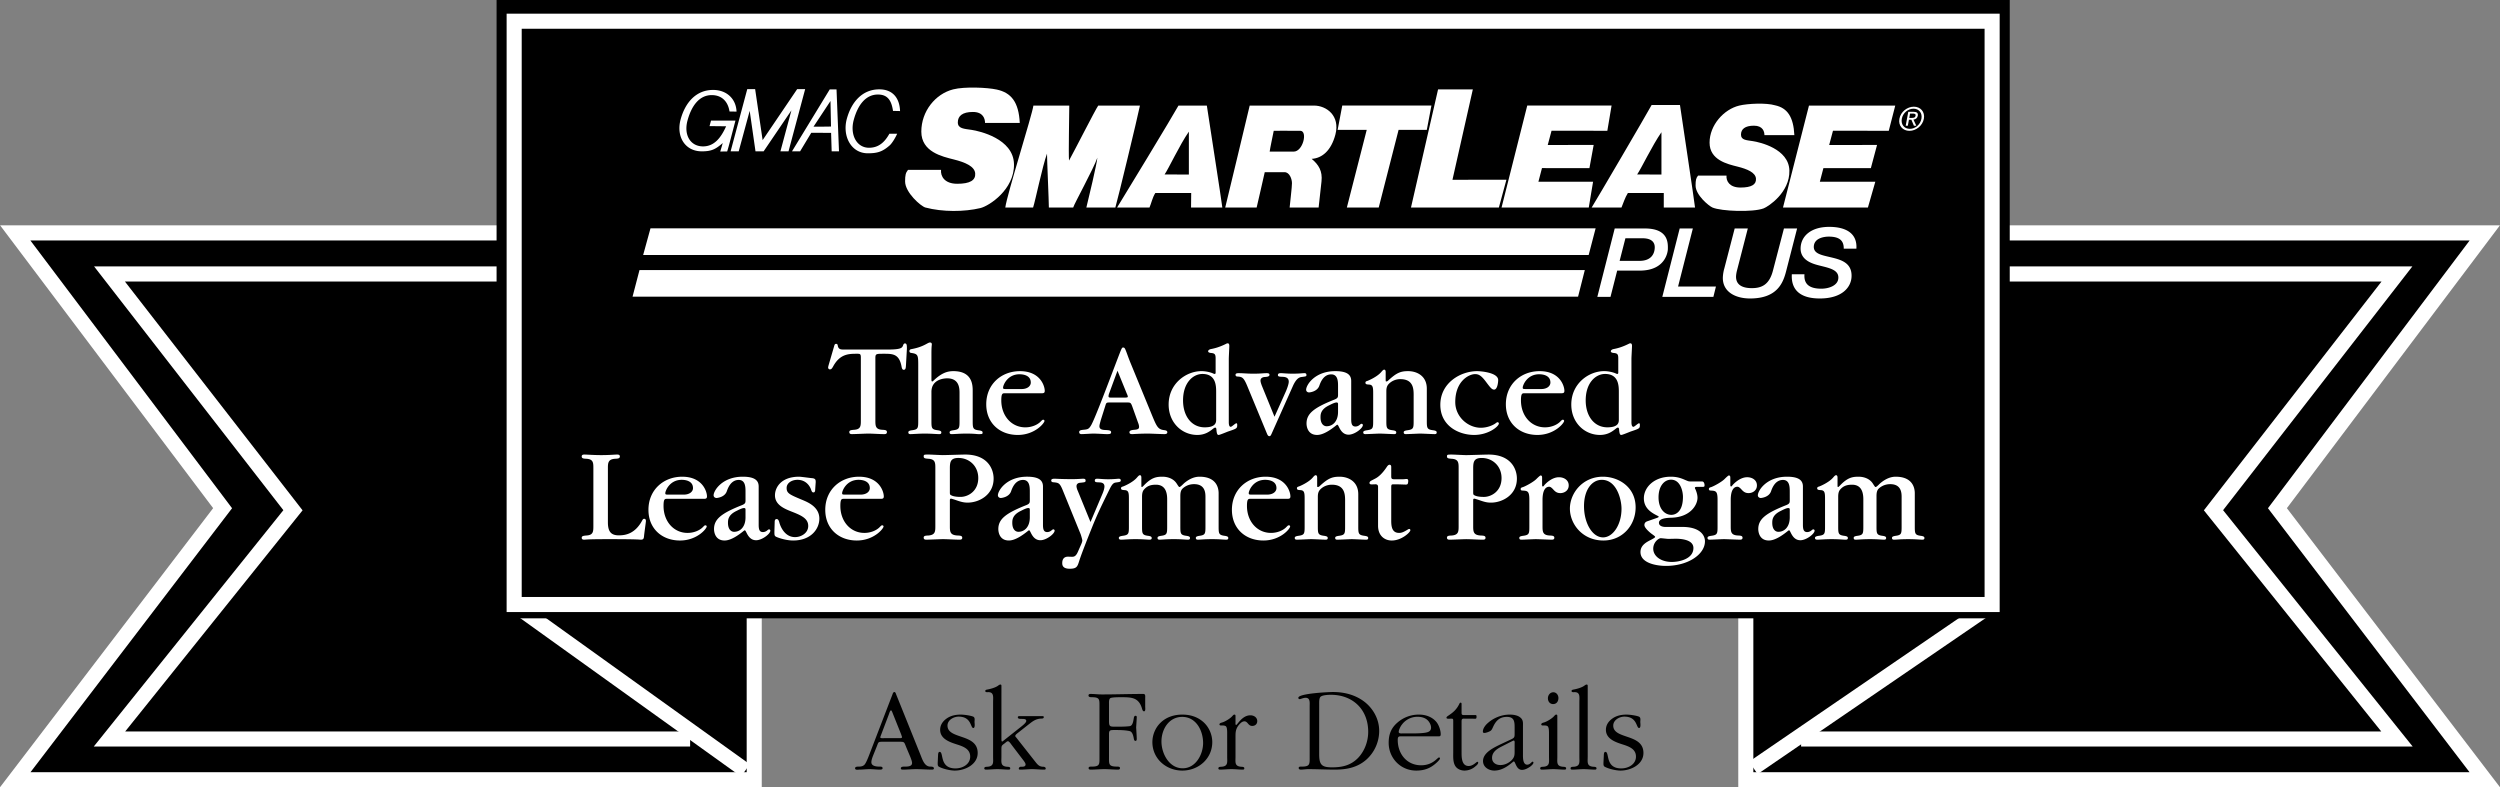
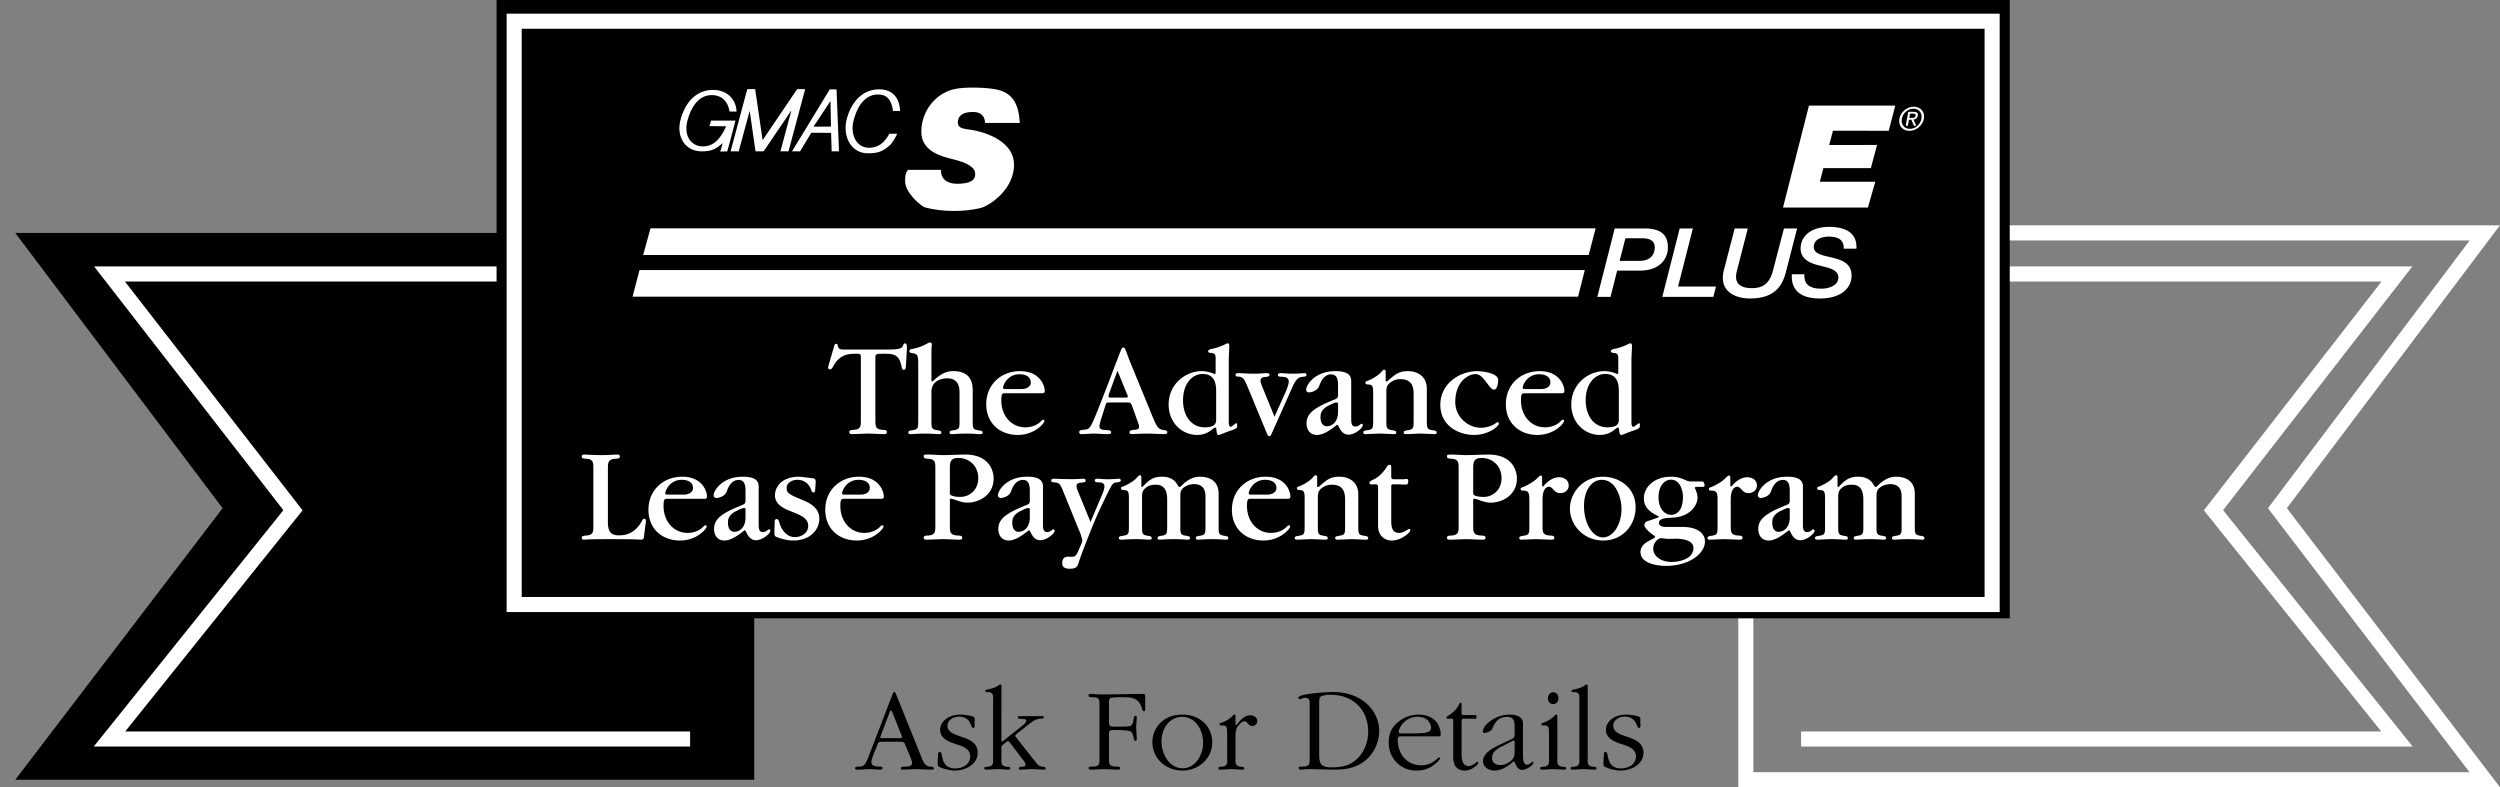
<svg xmlns="http://www.w3.org/2000/svg" width="331.538" height="104.406">
  <rect width="100%" height="100%" fill="#808080" stroke="none" />
  <defs>
    <clipPath id="a">
      <path d="M220 19h111.54v85.41H220Zm0 0" />
    </clipPath>
    <clipPath id="b">
      <path d="M227 25h103v79.41H227Zm0 0" />
    </clipPath>
    <clipPath id="c">
-       <path d="M0 19h112v85.41H0Zm0 0" />
-     </clipPath>
+       </clipPath>
    <clipPath id="d">
-       <path d="M56 68h55v36.41H56Zm0 0" />
-     </clipPath>
+       </clipPath>
    <clipPath id="e">
      <path d="M221 68h55v36.41h-55zm0 0" />
    </clipPath>
    <clipPath id="f">
      <path d="M3 25h100v79.41H3Zm0 0" />
    </clipPath>
  </defs>
-   <path d="M231.522 103.406v-72.52h98l-27.5 36.509 27.5 36.011h-98" />
  <g clip-path="url(#a)" transform="translate(-.002 -.004)">
    <path fill="none" stroke="#fff" stroke-width="2" d="M231.523 103.41V30.89h98l-27.5 36.508 27.5 36.012zm0 0" />
  </g>
  <g clip-path="url(#b)" transform="translate(-.002 -.004)">
    <path fill="none" stroke="#fff" stroke-width="2" d="M264.855 36.336h53.02l-24.332 31.336 24.332 30.332h-79.02" />
  </g>
  <path d="M100.022 103.406v-72.52h-98l27.5 36.509-27.5 36.011h98" />
  <g clip-path="url(#c)" transform="translate(-.002 -.004)">
    <path fill="none" stroke="#fff" stroke-width="2" d="M100.023 103.41V30.89h-98l27.5 36.508-27.5 36.012Zm0 0" />
  </g>
  <g clip-path="url(#d)" transform="translate(-.002 -.004)">
    <path fill="none" stroke="#fff" stroke-width="2" d="m68.188 80.172 30.667 22" />
  </g>
  <g clip-path="url(#e)" transform="translate(-.002 -.004)">
-     <path fill="none" stroke="#fff" stroke-width="2" d="m232.523 101.836 31.665-21.664" />
-   </g>
+     </g>
  <g clip-path="url(#f)" transform="translate(-.002 -.004)">
    <path fill="none" stroke="#fff" stroke-width="2" d="M67.543 36.336h-53.02l24.332 31.336-24.332 30.332h77" />
  </g>
  <path d="M266.522 82V0H65.854v82h200.668" />
  <path d="M264.186 80.168V2.812h-196v77.356h196" />
  <path fill="none" stroke="#fff" stroke-width="2" d="M264.186 80.168V2.813h-196v77.355Zm0 0" />
  <path fill="#fff" d="m210.17 35.813-.894 3.53H83.886l.921-3.53H210.17m1.434-5.532-.922 3.535H85.292l.972-3.535h125.34m-85.199-18.429c1.507-.387 4.535-.25 5.773.023 1.914.414 2.922 1.64 3.059 4.43h-4.606c0-.54-.23-1.457-1.613-1.457s-1.996.535-1.996 1.379c0 .847.844.847 1.844 1 .996.152 5.527 1.152 5.605 4.53.078 3.38-3.312 5.563-4.453 5.837-2.137.511-5.027.531-7.297-.074-.594-.16-2.691-1.989-2.691-3.457 0-.844.078-1.153.386-1.536h4.38c-.079.844.46 1.844 2.148 1.844 1.691 0 2.457-.46 2.383-1.383-.079-.922-1.309-1.46-2.844-1.843-1.535-.387-4.301-1-4.301-3.688 0-2.687 1.844-5 4.223-5.605" />
-   <path fill="#fff" d="M137.045 14h4.758c0 1.309-.113 6.297-.035 7.297.766-1.383 3.492-6.758 3.875-7.297h5.531c-.308 1.535-2.957 12.52-3.262 13.52h-3.843c.308-1.23 1.383-5.762 1.46-6.606-.538 1.535-3.05 6.066-3.206 6.606h-3.227c0-.848-.246-6.301-.246-7.145-.617 1.691-1.54 6.223-1.844 7.145h-3.687c.23-1.77 3.57-12.29 3.726-13.52m19.043 9.14h-1.648c.535-.769 1.996-3.917 3.222-5.683v5.684h-1.574l-.23 2.457h2.113c0 .77-.02 1.382-.02 1.922h4.149c-.078-.77-1.902-12.446-2.055-13.52h-3.761c-.618 1.152-7.606 12.672-8.141 13.52h4.297c.234-.54.387-1.31.77-1.922h2.648l.23-2.457m13.962-5.801c.945-.004 2.12-.008 2.398.004 1 .035.347 2.761-.883 2.761h-3.188c.04-.382.461-2.34.54-2.761.21 0 .64-.004 1.132-.004l.192-3.34h-4.512c-.23.922-3.016 12.672-3.246 13.52h4.168c.113-.426.922-4.036 1.074-4.688h2.613c.688 0 .996.922.996 1.461 0 .535-.23 2.379-.308 3.227h3.844c.074-.618.23-2.075.382-3.458.153-1.382-.382-2.226-1.304-2.996 1.379-.078 2.59-1.097 3.148-3.226.652-2.496-1.191-3.84-2.844-3.84h-4.011l-.192 3.34m48.711 5.8h-1.652c.539-.769 1.996-3.84 3.226-5.605v5.606h-1.574l-.23 2.457h2.113v1.922h4.144c-.074-.77-1.843-12.52-1.996-13.594h-3.761c-.618 1.148-7.414 12.746-7.95 13.594h3.954c.23-.54.46-1.31.847-1.922h2.649l.23-2.457M230.655 14c1.117-.27 3.574-.387 4.746-.035 1.648.355 2.441 1.555 2.558 3.957h-3.968c0-.461-.2-1.254-1.391-1.254s-1.719.46-1.719 1.187c0 .73.727.73 1.586.864.86.133 4.766.992 4.832 3.902.067 2.914-2.793 4.774-3.414 5.012-1.398.539-5.61.394-6.789-.113-.484-.211-2.238-1.649-2.238-2.915 0-.726.066-.992.332-1.32h3.77c-.067.727.398 1.586 1.85 1.586 1.458 0 2.122-.398 2.056-1.191-.067-.793-1.125-1.258-2.45-1.586-1.324-.332-3.703-.864-3.703-3.176 0-2.316 1.883-4.422 3.942-4.918m-45.184 3.227-2.633 10.293h-4.226l2.633-10.293h-3.856l.613-3.227h11.825l-.614 3.227h-3.742m7.145 6.617 7.156-.012-1 3.688h-11.656l3.593-15.668h4.61l-2.703 11.992m10.414 3.676h7.664l.57-3.418h-7.25l.473-1.809 6.293.004.562-3.074-6.09.004.504-1.891 7.399.008.562-3.344h-11.183l-3.407 13.52h3.903" />
  <path fill="#fff" d="M240.354 27.52h7.36l.98-3.418h-7.356l.473-1.809 6.293.004.82-3.074-6.347.004.503-1.891 7.399.008.86-3.344h-11.442l-3.445 13.52h3.902M105.713 11.824h1.063l-2.207 8.246h-1.074l1.46-5.437-3.687 5.437h-1.078l-.77-5.37-1.457 5.37H96.89l2.207-8.246h1.047l.992 6.758 4.578-6.758m-9.282 8.258c.133-.332.828-3.066 1.102-4.086H94.29c-.093.348-.132.5-.195.73.5 0 1.852.02 2.2.02-.716 1.594-1.614 2.668-3.063 2.668-1.66 0-2.582-1.492-2.059-3.426.524-1.937 1.551-3.375 3.215-3.375 1.305 0 2.152.817 2.356 2.172l.933.016c-.058-1.664-1.281-2.875-3.113-2.875-2.25 0-3.695 1.668-4.305 3.918-.61 2.25.567 4.226 2.813 4.226 1.23 0 1.793-.238 2.773-1.101-.176.652-.266.894-.328 1.125.344 0 .61-.012.914-.012m13.786-2.461-1.52-.008v-.812l1.508-.02-.07-3.386-2.25 3.402.813.004v.812h-1.114l-1.48 2.457h-1.074l5.008-8.218h.898l.328 8.218h-.973l-.074-2.449m7.773 1.656c-.98.864-1.667 1.051-2.902 1.051-2.246 0-3.398-2.312-2.789-4.562.61-2.246 2.059-3.918 4.309-3.918 1.832 0 2.695 1.21 2.754 2.879l-.934-.02c-.203-1.355-.691-2.172-2-2.172-1.66 0-2.687 1.442-3.21 3.375-.524 1.934.37 3.684 2.03 3.684 1.22 0 2.043-.676 2.7-1.86l1.03.004c-.253.563-.655 1.23-.987 1.54M214.135 30.3h4.008c3.113 0 3.062 1.919 3.039 2.77 0 .051-.117 2.817-3.73 2.817h-2.989l-.886 3.48h-1.747zm.652 4.294h2.641c1.563 0 1.996-.953 2.016-1.754.015-.508-.203-1.242-1.63-1.242h-2.26l-.767 2.996m7.965-4.294h1.746l-1.96 7.696h5.023l-.34 1.371h-6.773l2.304-9.066m7.293-.001h1.742l-1.43 5.548a4.23 4.23 0 0 0-.128.738c-.063 1.219.875 1.625 2.09 1.625 1.312 0 2.316-.457 2.8-2.324l1.458-5.586h1.746l-1.461 5.687c-.39 1.5-1.157 3.594-4.774 3.594-1.968 0-3.66-.89-3.613-2.793a5.24 5.24 0 0 1 .203-1.219l1.367-5.27m9.255 6.071c-.11 1.406.784 1.914 2.237 1.914.95 0 2.231-.39 2.258-1.445.028-1.028-1.125-1.281-2.347-1.586-.871-.219-2.703-.625-2.66-2.352.046-1.636 1.43-2.816 3.789-2.816 2.082 0 3.75.762 3.609 2.894h-1.676c.016-1.128-.64-1.601-1.996-1.601-.473 0-1.941.129-1.977 1.336-.019.887.95 1.101 2.047 1.355 1.403.332 3.012.676 2.961 2.578-.035 1.41-1.207 2.934-4.222 2.934-2.348 0-3.828-.953-3.7-3.21h1.676M116.088 55.719c0 .738 0 1.222.903 1.277.379.02.629.035.629.305s-.235.27-.38.27c-.593 0-1.527-.071-2.124-.071-.305 0-1.762.07-2.106.07-.144 0-.379 0-.379-.27 0-.25.254-.269.633-.304.898-.055.898-.539.898-1.242v-8.371c0-.469-.144-.469-.503-.469-1.082 0-2.27 0-3.188 1.711-.16.285-.25.36-.414.36-.145 0-.234-.13-.234-.235 0-.09.035-.2.054-.29l.739-2.538c.054-.215.109-.324.27-.324.144 0 .198.09.218.254.09.484.414.503.808.503h5.778c1.855 0 1.945-.234 2.074-.558.05-.145.106-.254.25-.254.254 0 .254.289.254.723l-.125 2.195c-.02.36-.055.578-.29.578-.089 0-.218-.02-.288-.398-.305-1.727-1.188-1.727-2.36-1.727-1.027 0-1.117 0-1.117.594v8.21m5.684-7.328c0-1.28-.035-1.46-.918-1.585-.14-.02-.25-.07-.25-.254 0-.16.125-.23.25-.25.883-.164 1.426-.38 1.93-.649.234-.125.414-.234.539-.234.25 0 .25.18.25.27 0 .124-.051.218-.051 1.207v3.386c0 .16 0 .305.105.305.055 0 .11-.055.13-.07 1.097-1.063 1.87-1.297 2.679-1.297 2.558 0 2.558 1.926 2.558 2.644v3.871c0 1.008 0 1.227.774 1.332.45.055.539.145.539.29 0 .214-.05.214-.574.214-.235 0-.488-.07-1.621-.07-.774 0-1.586.07-1.871.07-.13 0-.309 0-.309-.234 0-.16.129-.23.543-.285.773-.11.773-.309.773-1.317v-3.582c0-.593 0-1.98-1.64-1.98-.145 0-2.086 0-2.086 1.8v3.762c0 1.008 0 1.207.773 1.317.45.054.54.144.54.304 0 .215-.18.215-.305.215-.29 0-1.082-.07-1.89-.07-.74 0-1.587.07-1.876.07-.125 0-.305 0-.305-.234 0-.16.125-.23.54-.285.773-.11.773-.309.773-1.317v-7.343m11.484 3.761c-.304 0-.469.02-.469.953 0 2.02 1.333 3.567 3.188 3.567.812 0 1.55-.305 1.984-.719.27-.273.286-.289.395-.289.125 0 .16.106.16.16 0 .27-1.258 1.856-3.547 1.856-2.375 0-4.176-1.567-4.176-4.07 0-2.665 2.016-4.391 4.465-4.391 2.719 0 3.293 1.996 3.293 2.61 0 .323-.195.323-.484.323zm2.215-.558c.774 0 1.227-.395 1.227-.864 0-1.062-1.227-1.097-1.496-1.097-1.622 0-2.18 1.476-2.18 1.762 0 .199.074.199.488.199h1.961m11.789 1.781c-.543 0-.543 0-.687.469l-.61 1.926c0 .054-.164.542-.164.757 0 .45.453.489.863.504.47.02.688.074.688.29 0 .25-.219.25-.633.25-.18 0-1.242-.071-1.765-.071-.196 0-1.258.07-1.493.07-.109 0-.343 0-.343-.27 0-.234.254-.269.543-.304.593-.055.753-.074 1.097-.703.578-1.117 2.16-5.328 3.348-8.445.668-1.746.668-1.762.848-1.762.199 0 .25.125.523.863.18.504.375 1.008.52 1.352l2.808 6.84c.578 1.386.758 1.78 1.496 1.89.305.035.504.074.504.305 0 .234-.308.234-.414.234-.305 0-1.8-.07-2.105-.07-1.098 0-2.036.07-2.09.07-.18 0-.414 0-.414-.25 0-.234.289-.289.648-.324.469-.035.629-.125.629-.394 0-.184-.09-.454-.125-.524l-.773-2.16c-.2-.543-.254-.543-.739-.543Zm1.89-.648c.415 0 .415-.07.415-.125a.904.904 0 0 0-.11-.34l-1.261-3.098-1.117 3.043c-.016.035-.07.215-.07.34 0 .18.109.18.433.18h1.71m13.805 3.242c0 .523.125.633.27.633.125 0 .594-.47.738-.47.11 0 .11.161.11.216 0 .468-.04.484-1.227.882-.18.07-1.098.45-1.223.45-.144 0-.253-.035-.308-.703 0-.106-.035-.27-.16-.27-.07 0-.18.074-.254.125-.485.398-1.098.848-2.121.848-2.035 0-3.801-1.621-3.801-4.032 0-2.793 2.324-4.43 4.36-4.43.573 0 1.222.16 1.527.305.074.036.18.07.218.07.07 0 .125-.07.125-.14v-1.91c0-.54-.09-.703-.668-.738-.09-.02-.324-.055-.324-.215 0-.2.27-.27.324-.29.38-.07 1.082-.214 2.055-.702a.435.435 0 0 1 .215-.07c.215 0 .215.269.215.34 0 .253-.07 1.46-.07 1.73zm-1.675-3.942c0-.812 0-2.433-1.817-2.433-1.242 0-2.574 1.152-2.574 3.511 0 2.036 1.098 3.567 2.879 3.567 1.512 0 1.512-.703 1.512-1.027v-3.618m7.738 3.239 1.477-3.293c.109-.235.414-.993.414-1.352 0-.539-.43-.629-.793-.648-.485-.016-.645-.036-.645-.235 0-.25.25-.25.45-.25.179 0 .792.07 1.476.07.898 0 1.332-.07 1.566-.07.106 0 .29 0 .29.235 0 .195-.055.195-.614.27-.254.034-.687.089-1.191 1.222l-2.805 6.285c-.11.254-.18.344-.29.344-.163 0-.233-.11-.323-.309l-2.63-6.355c-.468-1.118-.667-1.207-1.28-1.243-.09 0-.27-.019-.27-.234 0-.215.27-.215.469-.215.539 0 1.062.07 1.926.07.902 0 1.316-.07 1.73-.07.11 0 .379 0 .379.215 0 .254-.363.27-.578.29-.106 0-.614.034-.614.484 0 .218.13.523.145.593l1.711 4.196m8.426-4.121c0-.63-.055-1.497-.903-1.497-1.043 0-1.437 1.098-1.582 1.512-.289.813-1.332.883-1.351.883-.2 0-.395-.125-.395-.36 0-.613 1.133-2.464 3.871-2.464 1.692 0 2.106.574 2.106 1.312v5.024c0 .558.055 1.007.558 1.007.196 0 .38-.07.52-.18.2-.16.219-.179.309-.179.109 0 .16.11.16.164 0 .43-1.098 1.278-1.89 1.278-.704 0-1.044-.54-1.259-.973-.164-.344-.199-.344-.254-.344-.035 0-.125.074-.125.074-.757.614-1.73 1.278-2.539 1.278-1.316 0-1.406-1.242-1.406-1.512 0-1.316.957-2.09 3.727-3.188.433-.18.453-.324.453-.648zm0 2.43c0-.18-.11-.2-.2-.2-.253 0-.703.234-.988.379-1.136.543-1.136 1.226-1.136 1.586 0 .863.414 1.187.812 1.187.809 0 1.512-.648 1.512-1.91v-1.043m10.027-1.097c0-.848 0-2.196-1.766-2.196a2.13 2.13 0 0 0-1.511.61c-.27.27-.344.578-.344 1.007v3.82c0 1.009 0 1.223.773 1.333.45.054.54.144.54.304 0 .215-.18.215-.305.215-.27 0-1.547-.07-1.89-.07-.27 0-1.567.07-1.856.07-.14 0-.325 0-.325-.234 0-.16.145-.23.543-.285.774-.11.774-.309.774-1.317v-3.457c0-.843 0-1.242-.54-1.277-.288-.02-.487-.02-.487-.254 0-.105.054-.18.253-.23.125-.04 1.278-.524 1.836-1.172.125-.145.27-.324.395-.324.164 0 .2.16.2.324v.883c0 .304 0 .359.073.359a.364.364 0 0 0 .25-.11c1.098-1.023 1.641-1.257 2.649-1.257 1.187 0 2.484.648 2.484 2.32v4.18c0 1.008 0 1.222.774 1.332.449.054.539.144.539.304 0 .215-.18.215-.305.215-.273 0-1.586-.07-1.871-.07-.27 0-1.586.07-1.89.07-.13 0-.31 0-.31-.234 0-.16.126-.23.54-.285.777-.11.777-.309.777-1.317v-3.257m8.906 4.25c.883 0 1.692-.36 2.035-.649.036-.02.125-.09.196-.09.074 0 .164.07.164.18 0 .36-1.352 1.512-3.277 1.512-2.055 0-4.485-1.207-4.485-3.996 0-2.899 2.664-4.465 4.899-4.465.289 0 2.773.144 2.773 1.187 0 .25-.09 1.262-.539 1.262-.309 0-.523-.29-1.117-1.082-.559-.738-.903-.973-1.406-.973-.793 0-2.63.903-2.63 3.711 0 1.961 1.696 3.403 3.387 3.403m5.793-4.575c-.304 0-.468.02-.468.953 0 2.02 1.332 3.567 3.187 3.567.809 0 1.547-.305 1.98-.719.27-.273.29-.289.395-.289.129 0 .164.106.164.16 0 .27-1.262 1.856-3.547 1.856-2.379 0-4.18-1.567-4.18-4.07 0-2.665 2.02-4.391 4.47-4.391 2.718 0 3.292 1.996 3.292 2.61 0 .323-.199.323-.484.323zm2.215-.558c.774 0 1.223-.395 1.223-.864 0-1.062-1.223-1.097-1.492-1.097-1.621 0-2.18 1.476-2.18 1.762 0 .199.074.199.488.199h1.961m11.969 4.375c0 .523.125.633.273.633.125 0 .594-.47.735-.47.11 0 .11.161.11.216 0 .468-.036.484-1.227.882-.18.07-1.098.45-1.223.45-.145 0-.25-.035-.305-.703 0-.106-.035-.27-.164-.27-.07 0-.18.074-.25.125-.488.398-1.101.848-2.125.848-2.035 0-3.8-1.621-3.8-4.032 0-2.793 2.324-4.43 4.359-4.43.574 0 1.222.16 1.531.305.07.036.18.07.215.07.07 0 .125-.07.125-.14v-1.91c0-.54-.09-.703-.664-.738-.09-.02-.324-.055-.324-.215 0-.2.27-.27.324-.29.375-.07 1.078-.214 2.05-.702a.454.454 0 0 1 .22-.07c.214 0 .214.269.214.34 0 .253-.074 1.46-.074 1.73zm-1.672-3.942c0-.812 0-2.433-1.82-2.433-1.242 0-2.575 1.152-2.575 3.511 0 2.036 1.098 3.567 2.883 3.567 1.512 0 1.512-.703 1.512-1.027v-3.618M78.69 62.117c0-.734 0-1.222-.918-1.277-.379-.016-.629-.035-.629-.305 0-.254.234-.254.375-.254.309 0 1.262.074 2.2.074 1.132 0 1.76-.074 2.105-.074.144 0 .379 0 .379.254 0 .27-.27.29-.63.305-.917.055-.956.543-.956 1.226v7.184c0 1.133.324 1.746 1.441 1.746.863 0 2.145-.18 3.113-1.98.075-.145.145-.215.254-.215.18 0 .235.14.235.285 0 .144-.235 1.746-.254 2.055-.035.34-.125.43-.45.43-.16 0-.144-.071-4.23-.071-3.043 0-3.043.07-3.223.07-.125 0-.359 0-.359-.25 0-.254.27-.27.629-.304.918-.055.918-.543.918-1.297v-7.602m9.773 4.035c-.308 0-.468.02-.468.953 0 2.02 1.332 3.567 3.187 3.567.809 0 1.547-.305 1.98-.719.27-.273.29-.289.395-.289a.16.16 0 0 1 .164.16c0 .27-1.262 1.856-3.547 1.856-2.379 0-4.18-1.567-4.18-4.07 0-2.665 2.02-4.391 4.47-4.391 2.714 0 3.292 1.996 3.292 2.61 0 .323-.199.323-.484.323zm2.215-.558c.774 0 1.223-.395 1.223-.864 0-1.062-1.223-1.097-1.492-1.097-1.622 0-2.18 1.476-2.18 1.762 0 .199.07.199.484.199h1.965m8.188-.449c0-.63-.055-1.497-.899-1.497-1.047 0-1.441 1.098-1.586 1.512-.289.813-1.332.883-1.351.883-.196 0-.395-.125-.395-.36 0-.613 1.133-2.464 3.871-2.464 1.692 0 2.106.574 2.106 1.312v5.024c0 .558.054 1.007.558 1.007.2 0 .38-.07.524-.18.199-.16.215-.179.304-.179.11 0 .164.11.164.164 0 .43-1.101 1.278-1.89 1.278-.703 0-1.047-.54-1.262-.973-.164-.344-.2-.344-.25-.344-.039 0-.129.074-.129.074-.754.614-1.726 1.278-2.539 1.278-1.312 0-1.402-1.242-1.402-1.512 0-1.316.953-2.09 3.726-3.188.43-.18.45-.324.45-.648zm0 2.43c0-.18-.106-.2-.2-.2-.25 0-.699.234-.988.379-1.137.543-1.137 1.226-1.137 1.586 0 .863.418 1.187.813 1.187.808 0 1.512-.648 1.512-1.91v-1.043m3.871 1.586c0-.055.015-.324.25-.324.199 0 .289.16.379.504.09.324.613 1.89 2.07 1.89.809 0 1.746-.539 1.746-1.476 0-.953-.828-1.367-2.07-1.856-1.063-.414-2.34-.918-2.34-2.214 0-1.028.808-2.465 3.203-2.465.27 0 1.602.195 1.746.195.453.055.453.254.453.543l-.074 1.063c0 .07-.035.285-.215.285-.125 0-.215-.035-.324-.375-.11-.344-.594-1.297-1.8-1.297-.774 0-1.442.43-1.442 1.078 0 .723.398.883 2.215 1.64.613.27 2.125.883 2.125 2.43 0 1.352-1.098 2.899-3.477 2.899-1.078 0-2.195-.45-2.27-.504-.214-.11-.214-.254-.214-.684l.039-1.332m9.175-3.008c-.304 0-.468.02-.468.953 0 2.02 1.332 3.567 3.187 3.567.809 0 1.547-.305 1.98-.719.27-.273.29-.289.4-.289.124 0 .16.106.16.16 0 .27-1.262 1.856-3.548 1.856-2.378 0-4.18-1.567-4.18-4.07 0-2.665 2.02-4.391 4.47-4.391 2.718 0 3.292 1.996 3.292 2.61 0 .323-.195.323-.484.323zm2.215-.558c.774 0 1.223-.395 1.223-.864 0-1.062-1.223-1.097-1.492-1.097-1.621 0-2.18 1.476-2.18 1.762 0 .199.074.199.484.199h1.965m9.914-3.477c0-.734 0-1.222-.918-1.277-.378-.035-.628-.035-.628-.305 0-.254.07-.254.664-.254.27 0 1.586.074 1.87.074.434 0 2.505-.074 2.973-.074 2.973 0 3.766 1.91 3.766 3.188 0 2.199-1.965 3.187-3.441 3.187-.45 0-.829-.07-1.586-.344-.106-.035-.54-.18-.61-.18-.164 0-.164.09-.164.325v3.262c0 .754 0 1.242.992 1.297.395.015.649.035.649.304 0 .25-.235.25-.38.25-.612 0-1.585-.07-2.198-.07-.305 0-1.817.07-2.16.07-.141 0-.375 0-.375-.27 0-.25.25-.269.628-.284.918-.075.918-.543.918-1.282zm1.926 3.117c0 .305 0 .38.219.47.305.16.828.194 1.203.194.973 0 2.344-.738 2.344-2.5 0-1.586-1.188-2.664-2.63-2.664-1.046 0-1.136.52-1.136 1.403v3.097m10.602-.089c0-.63-.055-1.497-.899-1.497-1.047 0-1.441 1.098-1.586 1.512-.289.813-1.332.883-1.351.883-.2 0-.395-.125-.395-.36 0-.613 1.133-2.464 3.871-2.464 1.692 0 2.106.574 2.106 1.312v5.024c0 .558.055 1.007.558 1.007.196 0 .38-.07.52-.18.2-.16.219-.179.309-.179.109 0 .16.11.16.164 0 .43-1.098 1.278-1.89 1.278-.7 0-1.044-.54-1.259-.973-.164-.344-.199-.344-.254-.344-.035 0-.125.074-.125.074-.757.614-1.73 1.278-2.539 1.278-1.316 0-1.402-1.242-1.402-1.512 0-1.316.953-2.09 3.727-3.188.43-.18.449-.324.449-.648zm0 2.43c0-.18-.11-.2-.2-.2-.25 0-.699.234-.988.379-1.136.543-1.136 1.226-1.136 1.586 0 .863.414 1.187.812 1.187.809 0 1.512-.648 1.512-1.91v-1.043m8.047 1.656 1.617-3.816c.164-.394.234-.719.234-.898 0-.325-.18-.524-.648-.543-.45-.016-.63-.016-.63-.25 0-.235.235-.235.345-.235.214 0 .773.07 1.441.07.7 0 1.242-.07 1.383-.07.054 0 .273 0 .273.215 0 .2-.11.215-.668.29-.414.054-.593.429-1.008 1.277-.757 1.55-1.406 2.843-2.16 4.734-.504 1.262-1.332 3.316-1.675 4.394-.235.739-.325 1.028-1.262 1.028-.953 0-.988-.504-.988-.758 0-.395.144-.844.773-.844l.504.016c.27 0 .523-.035.793-.649l.449-1.023c.074-.164.145-.379.145-.488 0-.11-.196-.793-.25-.899l-2.325-5.71c-.414-1.024-.558-1.044-1.261-1.114-.07 0-.29-.02-.29-.234 0-.235.29-.235.489-.235.18 0 .793.055 2.285.055.848 0 1.188-.055 1.477-.055.183 0 .308.055.308.235 0 .234-.074.234-.758.304-.214.02-.449.145-.449.45 0 .199.125.543.16.593l1.696 4.16m15.246-3.277c0-.52 0-1.746-1.512-1.746-.813 0-1.332.398-1.547.613-.254.27-.273.649-.273 1.028v3.87c0 1.009 0 1.223.738 1.333.453.054.543.144.543.304 0 .215-.18.215-.309.215-.285 0-.863-.07-1.836-.07-.988 0-1.566.07-1.855.07-.14 0-.305 0-.305-.234 0-.16.125-.23.54-.285.738-.11.738-.309.738-1.332v-3.512c0-.918-.25-1.926-1.497-1.926-.808 0-1.203.235-1.546.61-.235.254-.29.578-.29 1.007v3.82c0 1.009 0 1.223.739 1.333.453.054.543.144.543.304 0 .215-.18.215-.344.215-.234 0-.898-.07-1.816-.07-.828 0-1.567.07-1.856.07-.144 0-.344 0-.344-.234 0-.16.164-.23.559-.285.777-.11.777-.309.777-1.317v-3.457c0-.843 0-1.242-.543-1.277-.289-.02-.504-.02-.504-.254 0-.105.07-.18.27-.23.129-.04 1.281-.524 1.836-1.172.129-.145.27-.324.398-.324.16 0 .196.16.196.324v.883c0 .304 0 .359.074.359.055 0 .144-.09.25-.2 1.008-1.062 1.66-1.167 2.469-1.167.215 0 1.332.015 1.906.933.254.399.289.434.363.434.125 0 .54-.45.63-.523.718-.594 1.386-.844 2.015-.844 2.34 0 2.539 1.601 2.539 2.195v4.305c0 1.008 0 1.222.738 1.332.45.054.543.144.543.304 0 .215-.18.215-.309.215-.27 0-.898-.07-1.836-.07-1.027 0-1.566.07-1.855.07-.125 0-.305 0-.305-.234 0-.16.145-.23.54-.285.738-.11.738-.309.738-1.332v-3.766m5.972.199c-.304 0-.468.02-.468.953 0 2.02 1.332 3.567 3.187 3.567.813 0 1.55-.305 1.98-.719.27-.273.29-.289.399-.289.125 0 .16.106.16.16 0 .27-1.258 1.856-3.547 1.856-2.375 0-4.175-1.567-4.175-4.07 0-2.665 2.015-4.391 4.464-4.391 2.72 0 3.293 1.996 3.293 2.61 0 .323-.195.323-.484.323zm2.215-.558c.774 0 1.227-.395 1.227-.864 0-1.062-1.227-1.097-1.496-1.097-1.621 0-2.18 1.476-2.18 1.762 0 .199.074.199.488.199h1.961m10.332.883c0-.848 0-2.196-1.765-2.196-.54 0-1.098.196-1.512.61-.27.27-.34.578-.34 1.007v3.82c0 1.009 0 1.223.773 1.333.45.054.54.144.54.304 0 .215-.18.215-.305.215-.27 0-1.55-.07-1.89-.07-.274 0-1.567.07-1.856.07-.145 0-.324 0-.324-.234 0-.16.144-.23.539-.285.773-.11.773-.309.773-1.317v-3.457c0-.843 0-1.242-.539-1.277-.29-.02-.484-.02-.484-.254 0-.105.054-.18.25-.23.125-.04 1.277-.524 1.836-1.172.125-.145.273-.324.398-.324.16 0 .2.16.2.324v.883c0 .304 0 .359.07.359a.349.349 0 0 0 .25-.11c1.101-1.023 1.64-1.257 2.648-1.257 1.187 0 2.484.648 2.484 2.32v4.18c0 1.008 0 1.222.774 1.332.453.054.543.144.543.304 0 .215-.18.215-.309.215-.27 0-1.582-.07-1.871-.07-.27 0-1.586.07-1.89.07-.13 0-.31 0-.31-.234 0-.16.13-.23.544-.285.773-.11.773-.309.773-1.317v-3.257m6.117 2.554c0 .813.106 1.64 1.043 1.64.27 0 .524-.054 1.153-.448a.418.418 0 0 1 .199-.075c.09 0 .144.09.144.164 0 .27-1.152 1.368-2.468 1.368-.934 0-1.817-.614-1.817-1.961V64.55c0-.235-.144-.344-.414-.324-.144 0-.273.015-.414.015-.09 0-.308 0-.308-.195 0-.18.199-.29.27-.324l.487-.254c.434-.215.989-.703 1.586-1.621.07-.09.18-.215.305-.215.055 0 .234 0 .234.289v1.223c0 .343.07.414.45.414h1.027c.25 0 .379-.036.539-.036.145 0 .27.036.234.36-.035.324-.09.379-.324.379-.304 0-.722-.035-1.586-.035-.304 0-.34.035-.34.414v4.39m8.938-6.913c0-.734 0-1.222-.918-1.277-.375-.035-.629-.035-.629-.305 0-.254.074-.254.668-.254.27 0 1.582.074 1.871.074.434 0 2.504-.074 2.969-.074 2.973 0 3.765 1.91 3.765 3.188 0 2.199-1.964 3.187-3.437 3.187-.453 0-.832-.07-1.586-.344-.11-.035-.539-.18-.613-.18-.16 0-.16.09-.16.325v3.262c0 .754 0 1.242.988 1.297.398.015.648.035.648.304 0 .25-.234.25-.379.25-.609 0-1.582-.07-2.195-.07-.308 0-1.82.07-2.16.07-.145 0-.379 0-.379-.27 0-.25.254-.269.629-.284.918-.075.918-.543.918-1.282zm1.93 3.117c0 .305 0 .38.214.47.305.16.829.194 1.207.194.973 0 2.34-.738 2.34-2.5 0-1.586-1.187-2.664-2.629-2.664-1.043 0-1.132.52-1.132 1.403v3.097m9.14-.972c0 .11 0 .254.11.254.054 0 .144-.11.16-.145.035-.055.918-1.082 1.96-1.082.65 0 1.298.36 1.298 1.082 0 .738-.649 1.024-1.098 1.024-.395 0-.649-.141-.934-.465-.308-.344-.453-.38-.558-.38-.36 0-.883.27-.883 1.763v3.421c0 .739 0 1.227.918 1.282.394.015.648.035.648.304 0 .25-.234.25-.379.25-.304 0-1.765-.07-2.09-.07-.269 0-1.581.07-1.87.07-.126 0-.305 0-.305-.234 0-.16.125-.23.539-.285.793-.11.793-.309.793-1.317v-3.472c0-1.137-.235-1.172-.918-1.207-.055 0-.235 0-.235-.2 0-.125.07-.199.286-.25.414-.144 1.441-.703 1.82-1.101.035-.035.45-.45.539-.45.18 0 .2.145.2.31v.898m8.136 7.418c-2.793 0-4.45-2.196-4.45-4.23 0-2.055 1.692-4.231 4.376-4.231 2.05 0 4.34 1.347 4.34 4.066 0 2.395-1.766 4.395-4.266 4.395zm-.055-.414c1.313 0 2.45-1.676 2.45-3.801 0-1.242-.649-3.832-2.614-3.832-1.293 0-2.36 1.297-2.36 3.492 0 2.23 1.098 4.14 2.524 4.14m13.122-7.417c.324 0 .34.449.34.484 0 .219-.055.234-.305.234h-.649c-.215 0-.324.02-.324.13 0 .07.035.14.055.16.125.269.289.722.289 1.152 0 .953-.938 2.574-3.457 2.648-.504.016-1.657.055-1.657.664 0 .543.739.559.844.559h2.215c2.289-.016 3.043 1.027 3.043 1.91 0 1.711-2.215 3.258-5.168 3.258-1.258 0-3.383-.36-3.383-1.836 0-.902.774-1.316 1.457-1.656.13-.075.485-.254.485-.344 0-.055 0-.09-.41-.379-.184-.125-1.012-.789-1.012-1.203 0-.29.183-.434.398-.504l1.242-.434c.2-.074.254-.109.254-.164 0-.05-.074-.09-.11-.105-.718-.36-1.855-.938-1.855-2.34 0-1.46 1.368-2.863 3.567-2.863.699 0 1.222.125 1.906.43.469.199.469.199.777.199zm-4.106-.235c-.863 0-1.656.809-1.656 2.34 0 1.606.882 2.324 1.691 2.324.164 0 1.547 0 1.547-2.394 0-.668-.305-2.27-1.582-2.27zm-.344 7.852c-.16 0-.863-.09-1.023-.09-.27 0-.992.52-.992 1.387 0 .988 1.007 1.761 2.468 1.761.953 0 2.86-.375 2.86-1.851 0-1.207-1.926-1.227-2.395-1.227l-.918.02m8.207-7.203c0 .11 0 .254.11.254.054 0 .144-.11.16-.145.035-.055.918-1.082 1.965-1.082.648 0 1.293.36 1.293 1.082 0 .738-.645 1.024-1.098 1.024-.395 0-.645-.141-.934-.465-.308-.344-.449-.38-.558-.38-.36 0-.883.27-.883 1.763v3.421c0 .739 0 1.227.918 1.282.398.015.648.035.648.304 0 .25-.234.25-.379.25-.304 0-1.765-.07-2.09-.07-.269 0-1.582.07-1.87.07-.126 0-.305 0-.305-.234 0-.16.125-.23.539-.285.793-.11.793-.309.793-1.317v-3.472c0-1.137-.235-1.172-.918-1.207-.055 0-.235 0-.235-.2 0-.125.07-.199.29-.25.414-.144 1.437-.703 1.816-1.101.035-.035.45-.45.539-.45.18 0 .2.145.2.31v.898m7.882.883c0-.63-.05-1.497-.898-1.497-1.047 0-1.442 1.098-1.586 1.512-.29.813-1.332.883-1.348.883-.2 0-.398-.125-.398-.36 0-.613 1.136-2.464 3.87-2.464 1.692 0 2.106.574 2.106 1.312v5.024c0 .558.055 1.007.559 1.007.199 0 .379-.07.523-.18.2-.16.215-.179.305-.179.11 0 .164.11.164.164 0 .43-1.098 1.278-1.89 1.278-.704 0-1.044-.54-1.262-.973-.16-.344-.196-.344-.25-.344-.036 0-.13.074-.13.074-.753.614-1.726 1.278-2.538 1.278-1.313 0-1.403-1.242-1.403-1.512 0-1.316.953-2.09 3.727-3.188.433-.18.449-.324.449-.648zm0 2.43c0-.18-.105-.2-.195-.2-.254 0-.703.234-.993.379-1.132.543-1.132 1.226-1.132 1.586 0 .863.414 1.187.808 1.187.809 0 1.512-.648 1.512-1.91v-1.043m14.836-1.621c0-.52 0-1.746-1.512-1.746-.812 0-1.332.398-1.55.613-.25.27-.27.649-.27 1.028v3.87c0 1.009 0 1.223.738 1.333.453.054.54.144.54.304 0 .215-.18.215-.305.215-.29 0-.864-.07-1.836-.07-.989 0-1.567.07-1.856.07-.144 0-.305 0-.305-.234 0-.16.125-.23.54-.285.738-.11.738-.309.738-1.332v-3.512c0-.918-.254-1.926-1.496-1.926-.809 0-1.203.235-1.547.61-.235.254-.29.578-.29 1.007v3.82c0 1.009 0 1.223.74 1.333.452.054.542.144.542.304 0 .215-.18.215-.344.215-.234 0-.902-.07-1.82-.07-.828 0-1.566.07-1.856.07-.14 0-.34 0-.34-.234 0-.16.165-.23.56-.285.773-.11.773-.309.773-1.317v-3.457c0-.843 0-1.242-.54-1.277-.288-.02-.503-.02-.503-.254 0-.105.07-.18.27-.23.124-.04 1.277-.524 1.835-1.172.125-.145.27-.324.395-.324.164 0 .199.16.199.324v.883c0 .304 0 .359.074.359.05 0 .14-.09.25-.2 1.008-1.062 1.656-1.167 2.469-1.167.215 0 1.332.015 1.906.933.254.399.29.434.36.434.128 0 .542-.45.632-.523.72-.594 1.387-.844 2.016-.844 2.34 0 2.539 1.601 2.539 2.195v4.305c0 1.008 0 1.222.738 1.332.45.054.54.144.54.304 0 .215-.18.215-.305.215-.27 0-.903-.07-1.836-.07-1.028 0-1.567.07-1.856.07-.125 0-.304 0-.304-.234 0-.16.144-.23.539-.285.738-.11.738-.309.738-1.332v-3.766" />
  <path d="M115.784 100.207c-.098.258-.227.594-.227.879 0 .531.707.578 1.074.578.145 0 .414-.016.414.207 0 .192-.222.192-.383.192-.449 0-.894-.063-1.343-.063-.45 0-.899.063-1.344.063-.16 0-.578.097-.578-.176 0-.223.305-.223.45-.223.288 0 .589-.031.8-.258.207-.222.496-.957.61-1.261l3.085-8.02c.051-.129.098-.352.274-.352.129 0 .191.207.222.301l3.235 8.035c.254.625.527 1.555 1.312 1.555.16 0 .465 0 .465.238 0 .145-.16.16-.242.16-.703 0-1.406-.062-2.113-.062-.575 0-1.184.063-1.774.063-.098 0-.258-.016-.258-.16 0-.239.305-.239.465-.239.418 0 1.024 0 1.024-.48 0-.223-.145-.579-.223-.786l-.512-1.214c-.336-.817-.226-.817-.992-.817h-2.18c-.64 0-.543.063-.78.64zm1.007-2.61c-.015.048-.05.145-.05.192 0 .16.515.098.578.098h1.84c.097 0 .464.047.464-.13 0-.062-.109-.32-.109-.35l-1.09-2.723c-.031-.063-.16-.48-.258-.48-.129 0-.238.401-.27.48l-1.105 2.914m7.614 2.465c.015-.13.03-.352.207-.352.578 0-.078 2.191 2.097 2.191.946 0 1.953-.543 1.953-1.566 0-.93-.769-1.281-1.535-1.54-.996-.32-2.449-.718-2.449-2.015 0-.625.336-1.12.848-1.488.558-.398 1.215-.527 1.886-.527.418 0 1.266.113 1.649.27.273.128.176.48.176.722 0 .094.113.785-.16.785-.399 0-.223-1.508-1.95-1.508-.656 0-1.476.45-1.476 1.188 0 1.87 4.004 1.023 4.004 3.632 0 1.536-1.68 2.336-3.043 2.336-.559 0-1.504-.207-2.032-.48-.257-.11-.226-.32-.226-.574l.05-1.075m8.399.305c0 .688-.144 1.235.719 1.313.16.015.45 0 .45.207 0 .129-.079.176-.192.176-.512 0-1.024-.063-1.504-.063-.512 0-1.024.063-1.52.063-.113 0-.226-.032-.226-.16 0-.239.273-.208.449-.223.863-.078.719-.625.719-1.313v-7.281c0-.594.144-1.297-.625-1.297-.141 0-.414.047-.414-.16 0-.113.128-.16.222-.176.45-.082 1.059-.242 1.442-.496.082-.066.226-.176.336-.176.16 0 .144.125.144.254V98c0 .078 0 .336.098.336.047 0 .144-.082.176-.113l2.367-1.875c.176-.141.656-.512.656-.75 0-.258-.336-.258-.512-.258-.175-.016-.61.05-.61-.223 0-.176.224-.144.356-.144h2.817c.125 0 .27-.032.27.129 0 .175-.176.191-.321.191-.816.031-1.215.418-1.84.898l-1.215.957c-.097.082-.402.29-.402.434 0 .098.047.145.113.207l2.418 3.074c.352.434.574.817 1.168.817.145 0 .336.062.336.238 0 .16-.144.145-.258.145-.511 0-1.054-.063-1.566-.063-.48 0-.992.063-1.488.063-.114 0-.258.015-.258-.125 0-.16.144-.258.273-.258.239 0 .625.03.625-.305 0-.191-.273-.527-.386-.672l-1.489-1.953c-.078-.113-.304-.45-.465-.45-.128 0-.285.16-.367.227-.48.368-.496.32-.496.926v.914m13.004-6.625c0-.992.063-1.281-1.043-1.281-.16 0-.414-.016-.414-.227 0-.16.125-.207.27-.207.511 0 .992.067 1.507.067 1.82 0 3.649-.067 5.489-.067.32 0 .254.32.254.563v1.117c0 .129.082.625-.157.625-.16 0-.226-.223-.258-.336-.433-1.52-1.394-1.535-2.816-1.535-.273 0-1.105 0-1.363.11-.239.113-.207.562-.207.769v2.273c0 .754.144.754.8.754.481 0 1.313.016 1.938-.066.402-.047.48-.64.559-1.106.015-.093.066-.27.207-.27.082 0 .18.032.18.16-.02.45-.051.927-.083 1.376.032.512.063.992.082 1.504 0 .258-.097.289-.18.289-.14 0-.19-.176-.206-.274-.078-.46-.207-.94-.559-1.023-.625-.145-1.457-.145-1.937-.145-.641 0-.801 0-.801.547v2.977c0 1.023-.063 1.312 1.039 1.328.144 0 .418-.016.418.191 0 .176-.13.207-.274.207-.605 0-1.183-.062-1.789-.062-.61 0-1.218.063-1.828.063-.144 0-.27-.032-.27-.208 0-.207.255-.19.399-.19 1.121 0 1.043-.321 1.043-1.33v-6.593m7.016 4.672c0-.96.402-1.922 1.09-2.578.769-.75 1.808-1.07 2.882-1.07.992 0 1.95.27 2.72.93.784.652 1.25 1.695 1.25 2.718 0 2.191-1.825 3.777-3.97 3.777-2.16 0-3.972-1.586-3.972-3.777zm6.726.113c0-1.617-.914-3.457-2.77-3.457-1.761 0-2.753 1.633-2.753 3.266 0 1.582 1.008 3.55 2.816 3.55 1.73 0 2.707-1.84 2.707-3.359m3.191-1.167c0-.227.02-.852-.156-1.028-.097-.11-.34-.125-.464-.125h-.211c-.094 0-.192-.035-.192-.129 0-.191.223-.226.371-.273.383-.11 1.07-.528 1.324-.832.082-.078.16-.207.29-.207.16 0 .144.144.144.254v.785c0 .066-.031.336.082.336.16 0 .785-1.282 1.887-1.282.48 0 .914.29.914.77 0 .402-.29.64-.672.64-.547 0-.578-.609-1.027-.609-.352 0-.621.336-.817.578-.383.543-.367.961-.367 1.602v2.527c0 .688-.144 1.235.719 1.313.164.015.449 0 .449.207 0 .129-.078.176-.191.176-.512 0-1.024-.063-1.504-.063-.512 0-1.024.063-1.52.063-.113 0-.226-.032-.226-.16 0-.239.273-.208.449-.223.863-.078.719-.625.719-1.313V97.36m10.941-3.684c0-.48.094-1.137-.531-1.137-.336 0-.637.176-.797.176-.113 0-.176-.078-.176-.176 0-.574 3.953-.766 4.594-.766 1.473 0 2.91.352 4.113 1.247 1.215.914 2.016 2.355 2.016 3.89a5.123 5.123 0 0 1-1.715 3.84c-1.2 1.043-2.61 1.313-4.16 1.313-1.184 0-2.367-.063-3.52-.063-.355 0-.672.063-1.011.063-.141 0-.27-.063-.27-.223 0-.207.254-.176.414-.176 1.121 0 1.043-.352 1.043-1.375zm1.262 6.324c0 1.422.32 1.762 1.715 1.762 1.343 0 2.48-.258 3.457-1.266.863-.914 1.328-2.195 1.328-3.441 0-2.977-2.047-4.914-4.946-4.914-.336 0-1.136.03-1.378.27-.192.194-.176.69-.176.944V100m11.074-2.355c-.496 0-.656-.032-.656.496 0 1.793 1.168 3.347 3.105 3.347 1.567 0 2.16-1.039 2.367-1.039.078 0 .13.063.13.125 0 .192-.512.625-.626.723-.75.64-1.535.894-2.527.894-2.098 0-3.652-1.68-3.652-3.68 0-1.09.304-1.937 1.152-2.675a4.291 4.291 0 0 1 2.883-1.07c.863 0 1.746.304 2.304.992.32.398.563 1.09.563 1.617 0 .129-.035.27-.195.27zm1.312-.383c.497 0 1.391-.016 1.856-.13.351-.077.594-.253.594-.64 0-.336-.192-.703-.418-.941-.352-.371-.88-.496-1.39-.496-.817 0-1.602.398-2.083 1.07-.144.176-.398.672-.398.93 0 .254.367.207.543.207h1.296m6.497 2.448c0 .688-.016 1.872.941 1.872.594 0 1.027-.559 1.152-.559.067 0 .114.063.114.114 0 .16-.207.367-.32.445a2.21 2.21 0 0 1-1.489.61c-.43 0-.879-.16-1.152-.497-.418-.527-.352-1.343-.352-1.984v-4.113c0-.336-.098-.29-.402-.29-.078 0-.496.067-.496-.128 0-.11.113-.176.195-.239.687-.449 1.152-.847 1.52-1.617.03-.062.078-.144.16-.144.113 0 .129.097.129.191v1.137c0 .21.03.305.253.32h1.586c.145 0 .145.098.145.227 0 .336-.129.254-.496.254h-.899c-.367 0-.59-.094-.59.351v4.05m6.446-1.6c.574-.27.59-.29.59-.895v-.707c0-.781-.031-1.438-1.024-1.438-.976 0-1.472.528-1.84 1.344-.113.238-.191.465-.449.574-.16.082-.496.211-.687.211-.13 0-.211-.035-.211-.191 0-.418.37-.883.676-1.137.75-.676 1.84-1.105 2.863-1.105.496 0 1.09.078 1.457.414.383.32.32.738.32 1.168v3.78c0 .352-.015 1.278.559 1.278.402 0 .578-.398.722-.398.063 0 .11.062.11.129 0 .176-.27.398-.383.496-.32.222-.719.465-1.137.465-.785 0-.863-1.121-1.086-1.121-.144 0-1.187 1.214-2.578 1.214-.754 0-1.504-.464-1.504-1.265 0-1.137 1.489-1.809 2.367-2.238zm-1.152.898c-.625.32-1.25.734-1.25 1.504 0 .625.511.945 1.105.945.559 0 1.102-.258 1.488-.64.383-.403.399-.672.399-1.204v-.957c0-.066.047-.449-.11-.449-.05 0-.129.047-.18.063l-1.452.738m7.406 1.359c0 .688-.145 1.235.719 1.313.16.015.449 0 .449.207 0 .129-.078.176-.192.176-.511 0-1.023-.063-1.507-.063-.508 0-1.024.063-1.52.063-.11 0-.223-.032-.223-.16 0-.239.274-.208.45-.223.863-.078.718-.625.718-1.313V97.36c0-.226.016-.851-.16-1.027-.098-.11-.336-.125-.465-.125h-.207c-.097 0-.191-.035-.191-.129 0-.191.223-.226.367-.273.383-.11 1.074-.528 1.328-.832.082-.078.16-.207.29-.207.16 0 .144.144.144.254zm-1.25-7.762c0-.418.289-.8.719-.8.417 0 .675.382.675.765 0 .434-.242.801-.703.801-.433 0-.691-.351-.691-.766m5.277 7.762c0 .688-.144 1.235.719 1.313.164.015.45 0 .45.207 0 .129-.079.176-.192.176-.512 0-1.024-.063-1.504-.063-.512 0-1.024.063-1.52.063-.113 0-.226-.032-.226-.16 0-.239.273-.208.449-.223.863-.078.719-.625.719-1.313v-7.281c0-.594.144-1.297-.621-1.297-.145 0-.418.047-.418-.16 0-.113.128-.16.222-.176.45-.082 1.059-.242 1.442-.496.082-.066.226-.176.336-.176.16 0 .144.125.144.254v9.332m2.141-.304c.015-.13.03-.352.207-.352.578 0-.078 2.191 2.097 2.191.946 0 1.954-.543 1.954-1.566 0-.93-.77-1.281-1.54-1.54-.992-.32-2.445-.718-2.445-2.015 0-.625.336-1.12.848-1.488.558-.398 1.215-.527 1.887-.527.418 0 1.265.113 1.648.27.273.128.176.48.176.722 0 .094.113.785-.16.785-.399 0-.223-1.508-1.954-1.508-.656 0-1.472.45-1.472 1.188 0 1.87 4.004 1.023 4.004 3.632 0 1.536-1.68 2.336-3.043 2.336-.559 0-1.504-.207-2.031-.48-.258-.11-.227-.32-.227-.574l.05-1.075" />
  <path fill="#fff" d="M251.89 15.746c.167-.918 1.034-1.598 1.917-1.598.875 0 1.496.68 1.328 1.598-.172.93-1.039 1.606-1.914 1.606-.883 0-1.504-.676-1.332-1.606zm1.382 1.34c.723 0 1.398-.566 1.539-1.34.14-.758-.328-1.332-1.05-1.332-.735 0-1.411.574-1.552 1.332-.14.774.328 1.34 1.063 1.34zm-.266-.41h-.281l.34-1.848h.703c.437 0 .625.16.559.524-.063.332-.297.476-.575.507l.38.817h-.317l-.34-.801h-.324zm.524-1.04c.238 0 .453-.019.504-.3.043-.23-.157-.274-.352-.274h-.383l-.101.575h.332" />
</svg>